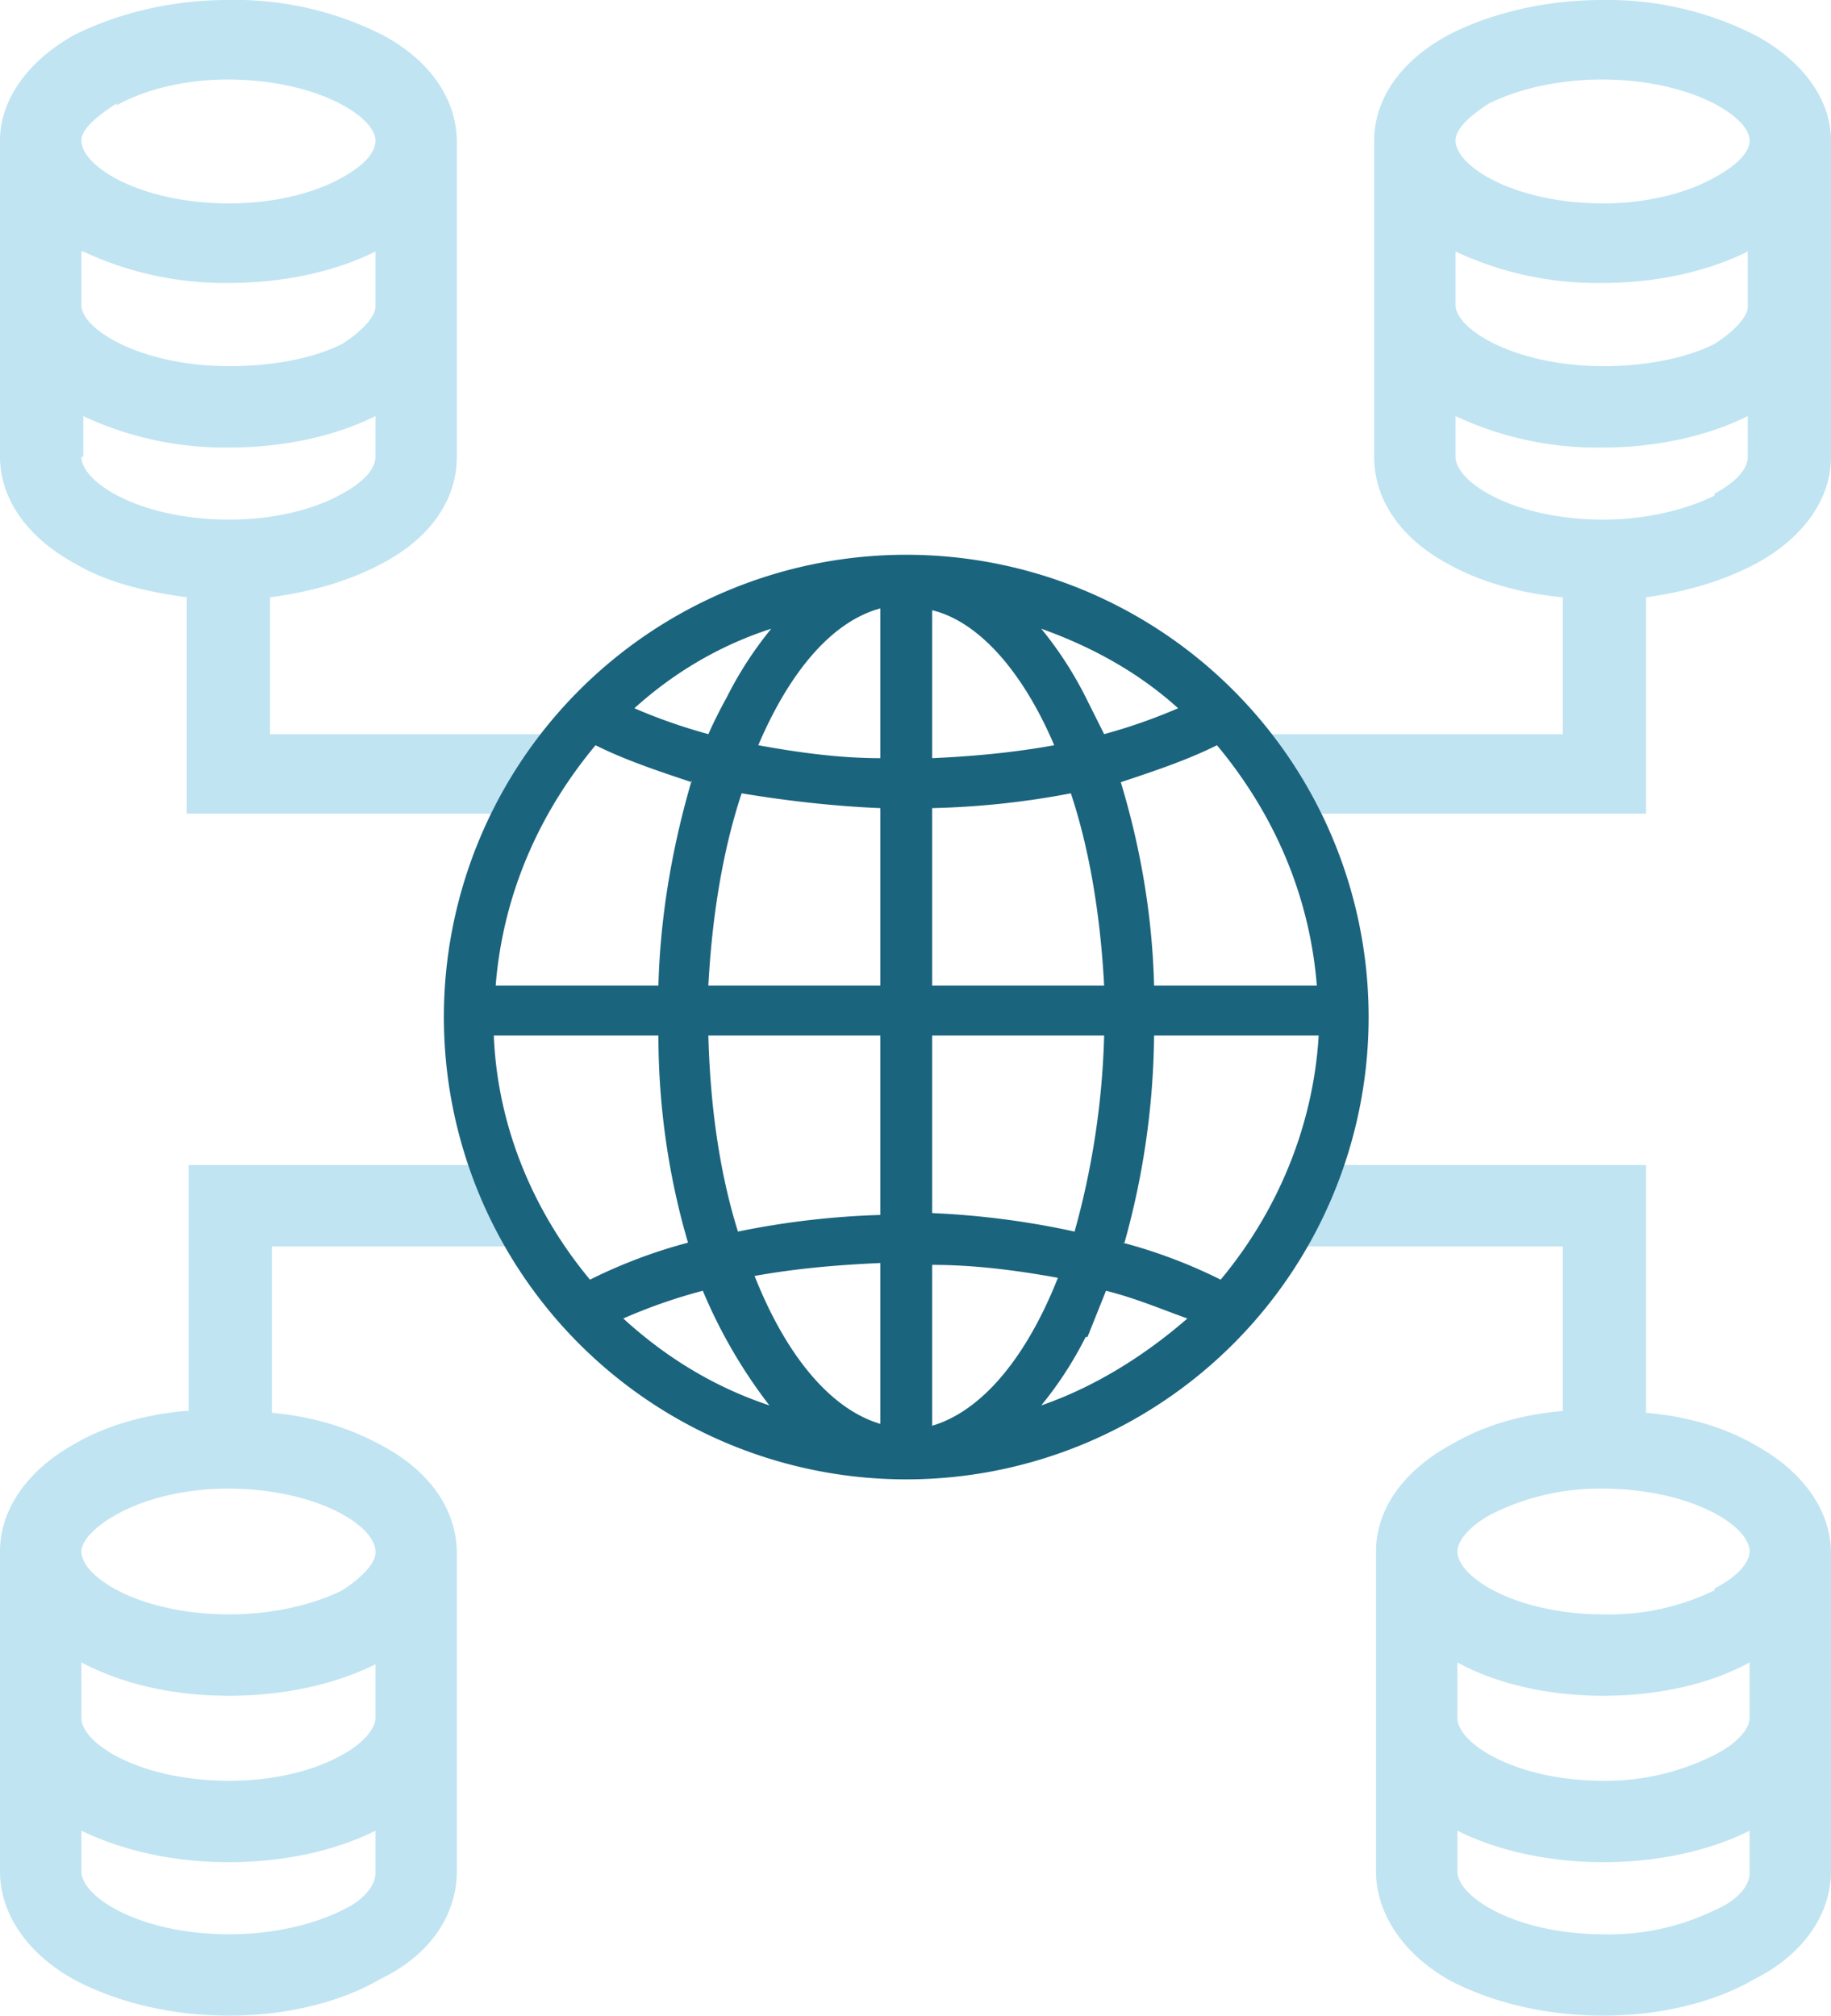
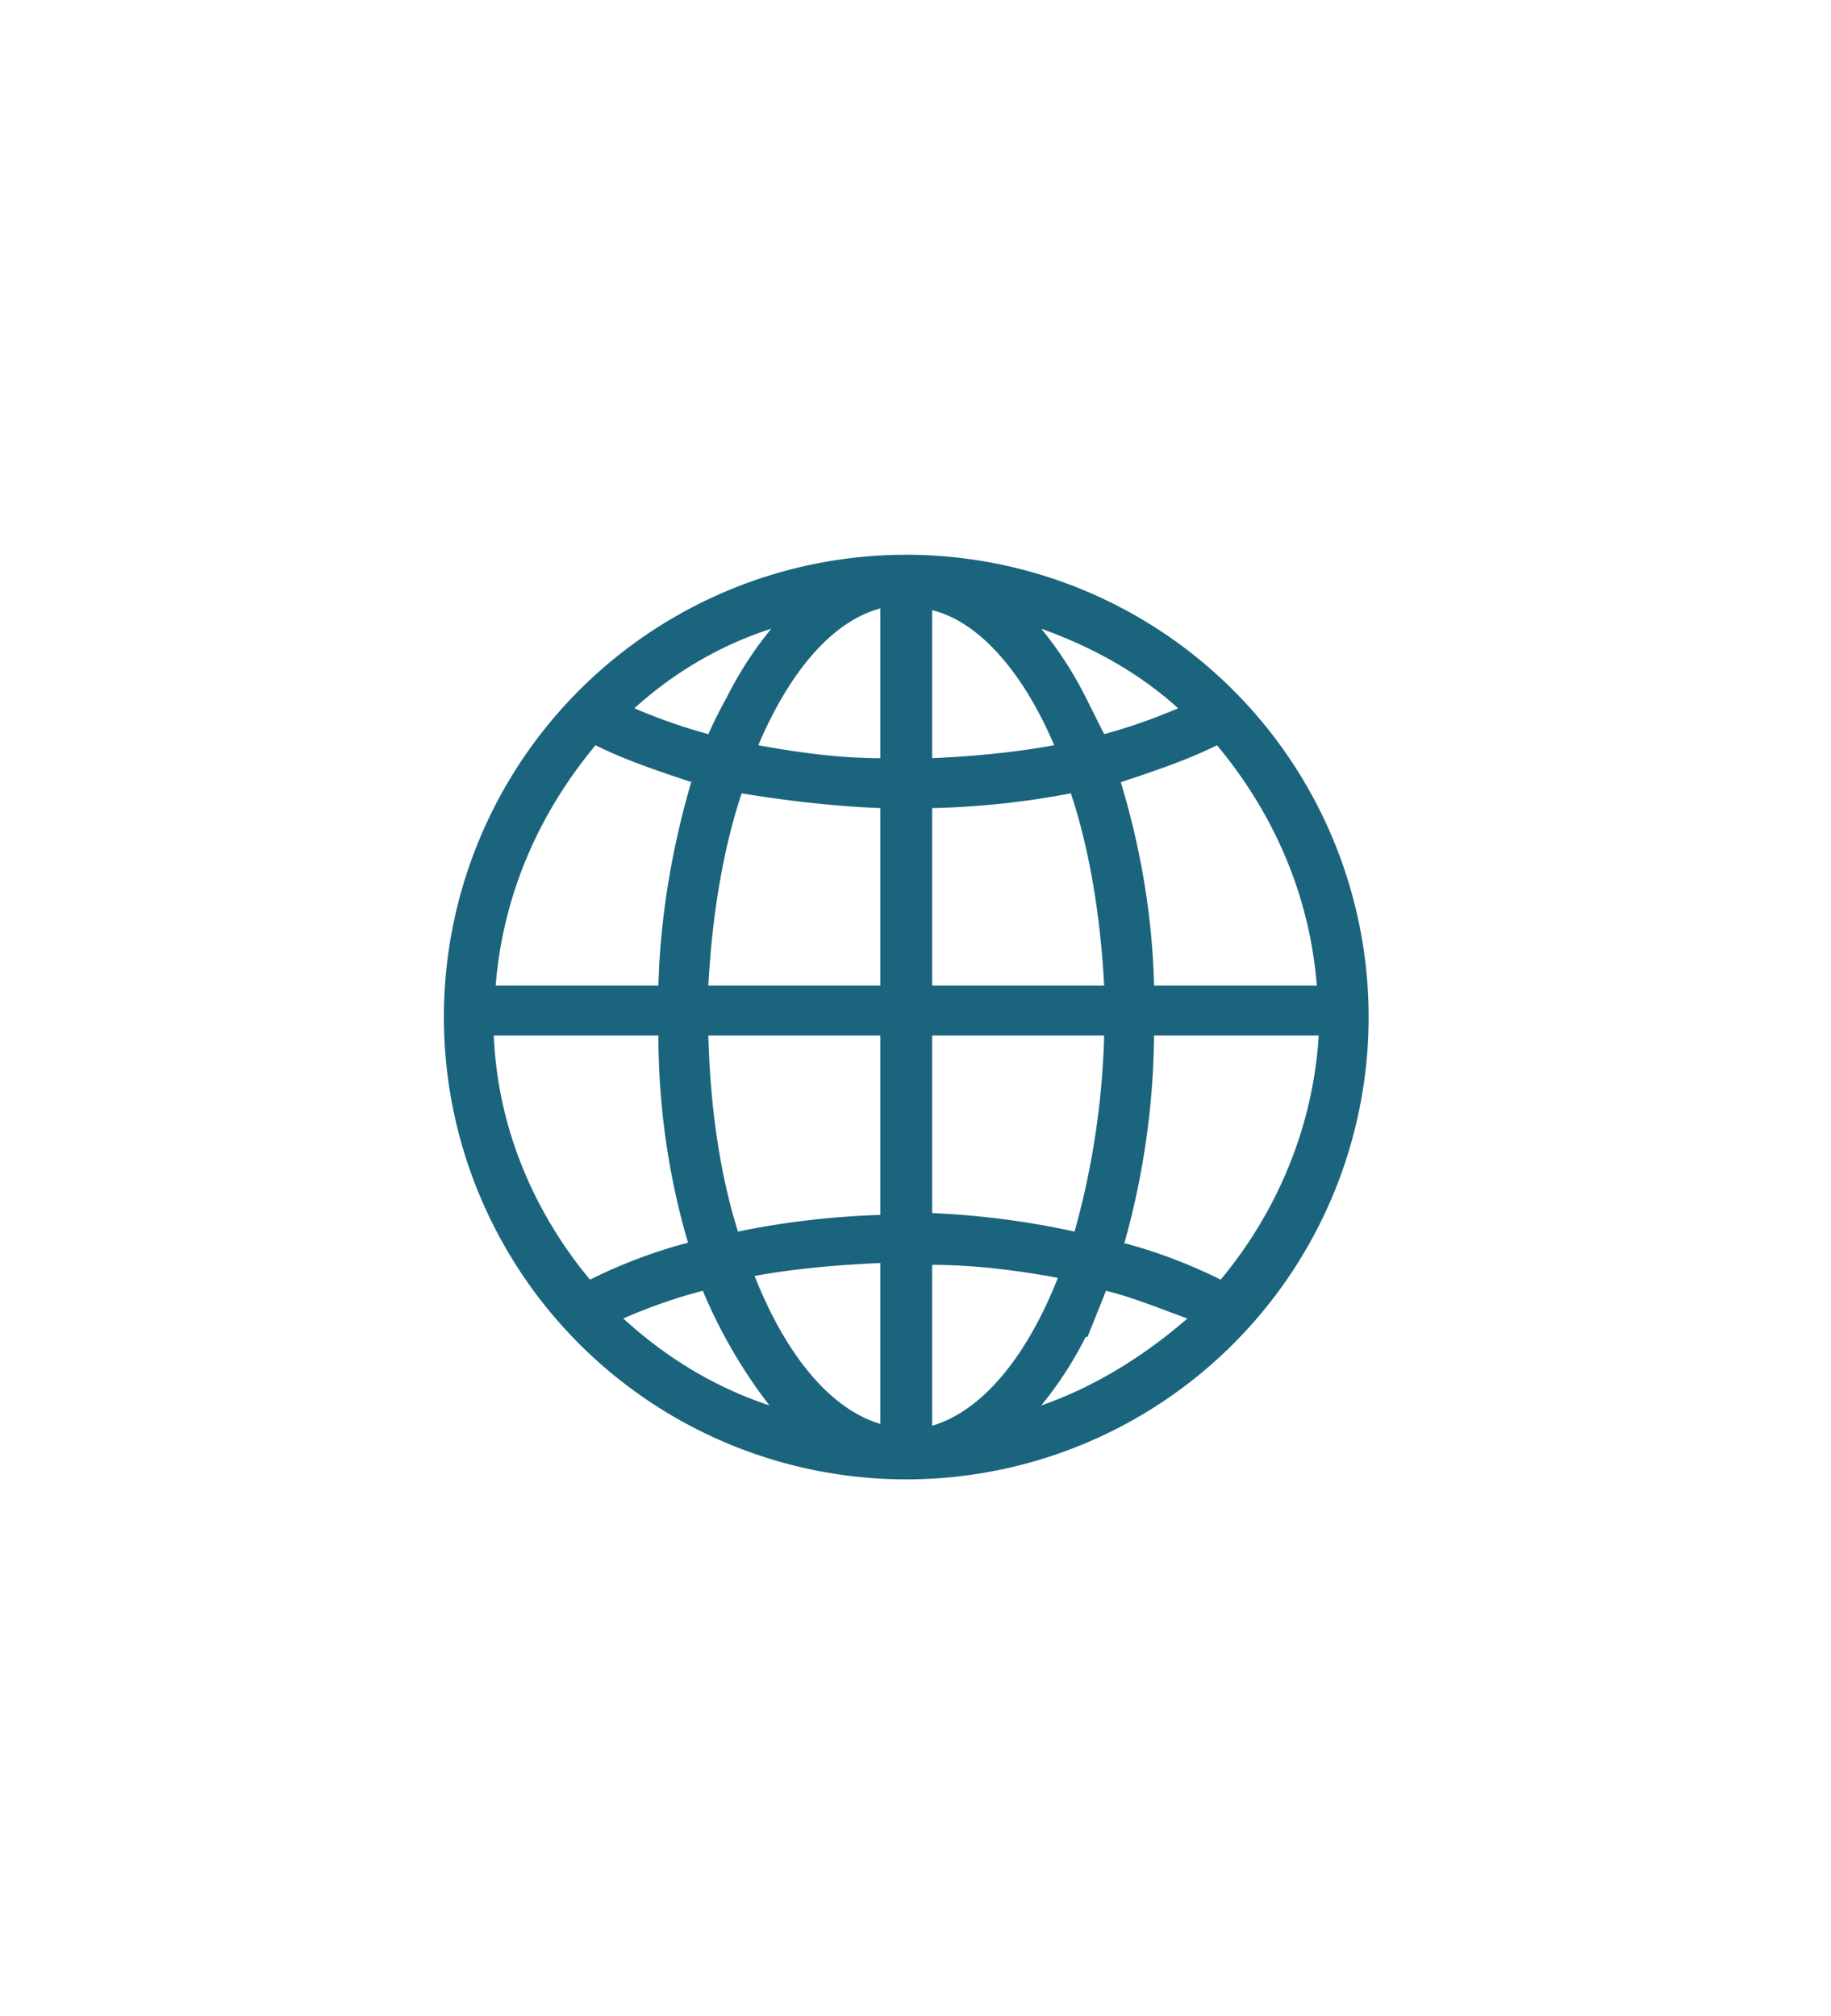
<svg xmlns="http://www.w3.org/2000/svg" viewBox="0 0 99 109">
  <g fill="none" fill-rule="evenodd">
-     <path fill="#c0e4f2" d="M92.7 26.8c-1.6.8-3.8 1.3-6 1.3-4.8 0-8-2-8-3.4v-2.2a18 18 0 008 1.7c2.8 0 5.6-.6 7.8-1.7v2.2c0 .7-.7 1.4-1.8 2zM80.5 5.6c1.6-.8 3.8-1.3 6.1-1.3 4.8 0 8 2 8 3.3 0 .7-.8 1.4-1.9 2-1.6.9-3.8 1.4-6 1.4-4.8 0-8-2-8-3.4 0-.6.7-1.3 1.8-2zm-1.8 8a18 18 0 008 1.7c2.8 0 5.6-.6 7.8-1.7v3c0 .5-.7 1.3-1.8 2-1.6.8-3.8 1.2-6 1.2-4.8 0-8-2-8-3.3v-2.9zM99 7.9v-.3c0-2.2-1.5-4.3-4.1-5.7A17.7 17.7 0 0086.6 0c-3 0-6 .7-8.3 1.9-2.6 1.4-4 3.5-4 5.7v17.1c0 2.3 1.4 4.4 4 5.8 1.8 1 4 1.6 6.2 1.8v7.4H67l3 4.3h19V32.3c2.2-.3 4.2-.9 5.9-1.8 2.6-1.4 4.1-3.5 4.1-5.8V8zM4.5 24.7v-2.2a18 18 0 007.9 1.7c2.9 0 5.7-.6 7.9-1.7v2.2c0 .7-.7 1.4-1.8 2-1.6.9-3.8 1.4-6.1 1.4-4.8 0-8-2-8-3.4zm1.8-19c1.6-.9 3.8-1.4 6-1.4 4.8 0 8 2 8 3.3 0 .7-.7 1.4-1.8 2-1.6.9-3.8 1.4-6.1 1.4-4.8 0-8-2-8-3.4 0-.6.8-1.3 1.9-2zm-1.8 7.9a18 18 0 007.9 1.7c2.9 0 5.7-.6 7.9-1.7v3c0 .5-.7 1.3-1.8 2-1.6.8-3.8 1.2-6.1 1.2-4.8 0-8-2-8-3.3v-2.9zm10.1 18.7c2.3-.3 4.3-.9 6-1.8 2.7-1.4 4.1-3.5 4.1-5.8v-17c0-2.3-1.4-4.4-4-5.8A17.7 17.7 0 0012.3 0C9.3 0 6.4.7 4 1.9 1.5 3.3 0 5.4 0 7.6v17.1c0 2.3 1.5 4.4 4.1 5.8 1.7 1 3.8 1.5 6 1.8V44h18.1l1.8-4.3H14.6v-7.4zM20.3 84c0 .5-.7 1.3-1.8 2-1.6.8-3.8 1.3-6.1 1.3-4.8 0-8-2-8-3.4 0-.6.8-1.4 1.9-2 1.6-.9 3.8-1.4 6-1.4 4.8 0 8 2 8 3.4zm-1.8 19.3c-1.6.8-3.8 1.3-6.1 1.3-4.8 0-8-2-8-3.4V99c2.3 1.1 5 1.7 8 1.7 2.9 0 5.7-.6 7.9-1.7v2.3c0 .7-.7 1.5-1.8 2zM20.3 90v2.9c0 .6-.7 1.4-1.8 2-1.6.9-3.8 1.4-6.1 1.4-4.8 0-8-2-8-3.4v-3c2.3 1.2 5 1.8 8 1.8 2.9 0 5.7-.6 7.9-1.7zM10 76.3c-2.2.2-4.3.8-6 1.8C1.5 79.5 0 81.6 0 83.9v17.3c0 2.3 1.5 4.5 4.1 5.9 2.3 1.2 5.2 1.9 8.3 1.9 3 0 6-.7 8.2-2 2.7-1.3 4.1-3.5 4.1-5.8V84c0-2.3-1.4-4.4-4-5.8-1.8-1-3.8-1.6-6-1.8v-9H30L27.2 63h-17v13.3zM92.7 86a13 13 0 01-6 1.3c-4.7 0-7.9-2-7.9-3.4 0-.6.7-1.4 1.8-2a13 13 0 016-1.4c4.8 0 8 2 8 3.4 0 .6-.7 1.4-1.9 2m0 9a13 13 0 01-6 1.4c-4.7 0-7.9-2-7.9-3.4v-3c2.2 1.2 5 1.8 7.9 1.8 2.9 0 5.7-.6 7.9-1.8v3c0 .6-.7 1.4-1.9 2m0 8.4a13 13 0 01-6 1.3c-4.7 0-7.9-2-7.9-3.4V99c2.2 1.1 5 1.7 7.9 1.7 2.9 0 5.7-.6 7.9-1.7v2.3c0 .7-.7 1.5-1.9 2M95 78.2c-1.7-1-3.7-1.6-6-1.8V63H70l-2 4.4h16.5v8.9c-2.3.2-4.3.8-6 1.8-2.6 1.4-4.1 3.5-4.1 5.8v17.3c0 2.3 1.5 4.5 4 5.9 2.3 1.2 5.2 1.9 8.3 1.9 3 0 6-.7 8.2-2 2.6-1.3 4.1-3.5 4.1-5.8V84c0-2.3-1.5-4.4-4-5.8" />
    <path fill="#1b647e" d="M62.4 53.3c-.1-4-.8-7.7-1.8-11 1.8-.6 3.6-1.2 5.2-2 3 3.6 5 8 5.4 13h-8.8zm-1.6 13.9A43 43 0 0062.4 56h8.9C71 61 69 65.6 66 69.2c-1.6-.8-3.4-1.5-5.3-2zm-2 5.1l1-2.5c1.6.4 3 1 4.4 1.5-2.3 2-5 3.7-7.9 4.7a20 20 0 002.4-3.7zM38 69.8a27.6 27.6 0 003.6 6.2c-3-1-5.6-2.6-7.9-4.7a29 29 0 014.3-1.5zM35.6 56c0 4 .6 7.8 1.6 11.2-1.9.5-3.7 1.2-5.3 2-3-3.6-5-8.2-5.2-13.2h8.9zm1.8-13.8c-1 3.4-1.7 7.2-1.8 11.1h-8.8c.4-5 2.4-9.4 5.4-13 1.6.8 3.4 1.4 5.2 2zm1.9-4.5a27 27 0 00-1 2 30 30 0 01-4-1.4c2.1-1.9 4.6-3.4 7.4-4.3a20 20 0 00-2.4 3.7zm19.4 0a20 20 0 00-2.4-3.7c2.8 1 5.3 2.4 7.4 4.3a30 30 0 01-4 1.4l-1-2zM50.4 41v-8c2.5.6 4.9 3.3 6.6 7.3-2.2.4-4.4.6-6.6.7zm0 12.3v-9.6a45 45 0 007.5-.8c1 3 1.6 6.6 1.8 10.4h-9.3zm0 12.4V56h9.3c-.1 3.8-.7 7.4-1.6 10.6a45 45 0 00-7.7-1zm0 2.7c2.3 0 4.6.3 6.8.7-1.7 4.3-4.1 7.2-6.8 8v-8.7zm-2.8 0V77c-2.7-.8-5.1-3.7-6.8-8 2.2-.4 4.5-.6 6.8-.7zm0-12.4v9.7a45 45 0 00-7.7.9c-1-3.2-1.5-6.8-1.6-10.6h9.3zm0-12.3v9.6h-9.3c.2-3.8.8-7.4 1.8-10.4 2.4.4 5 .7 7.5.8zm0-2.7c-2.2 0-4.4-.3-6.6-.7 1.7-4 4-6.7 6.6-7.4v8zM49 30a25 25 0 100 50 25 25 0 000-50z" />
  </g>
</svg>